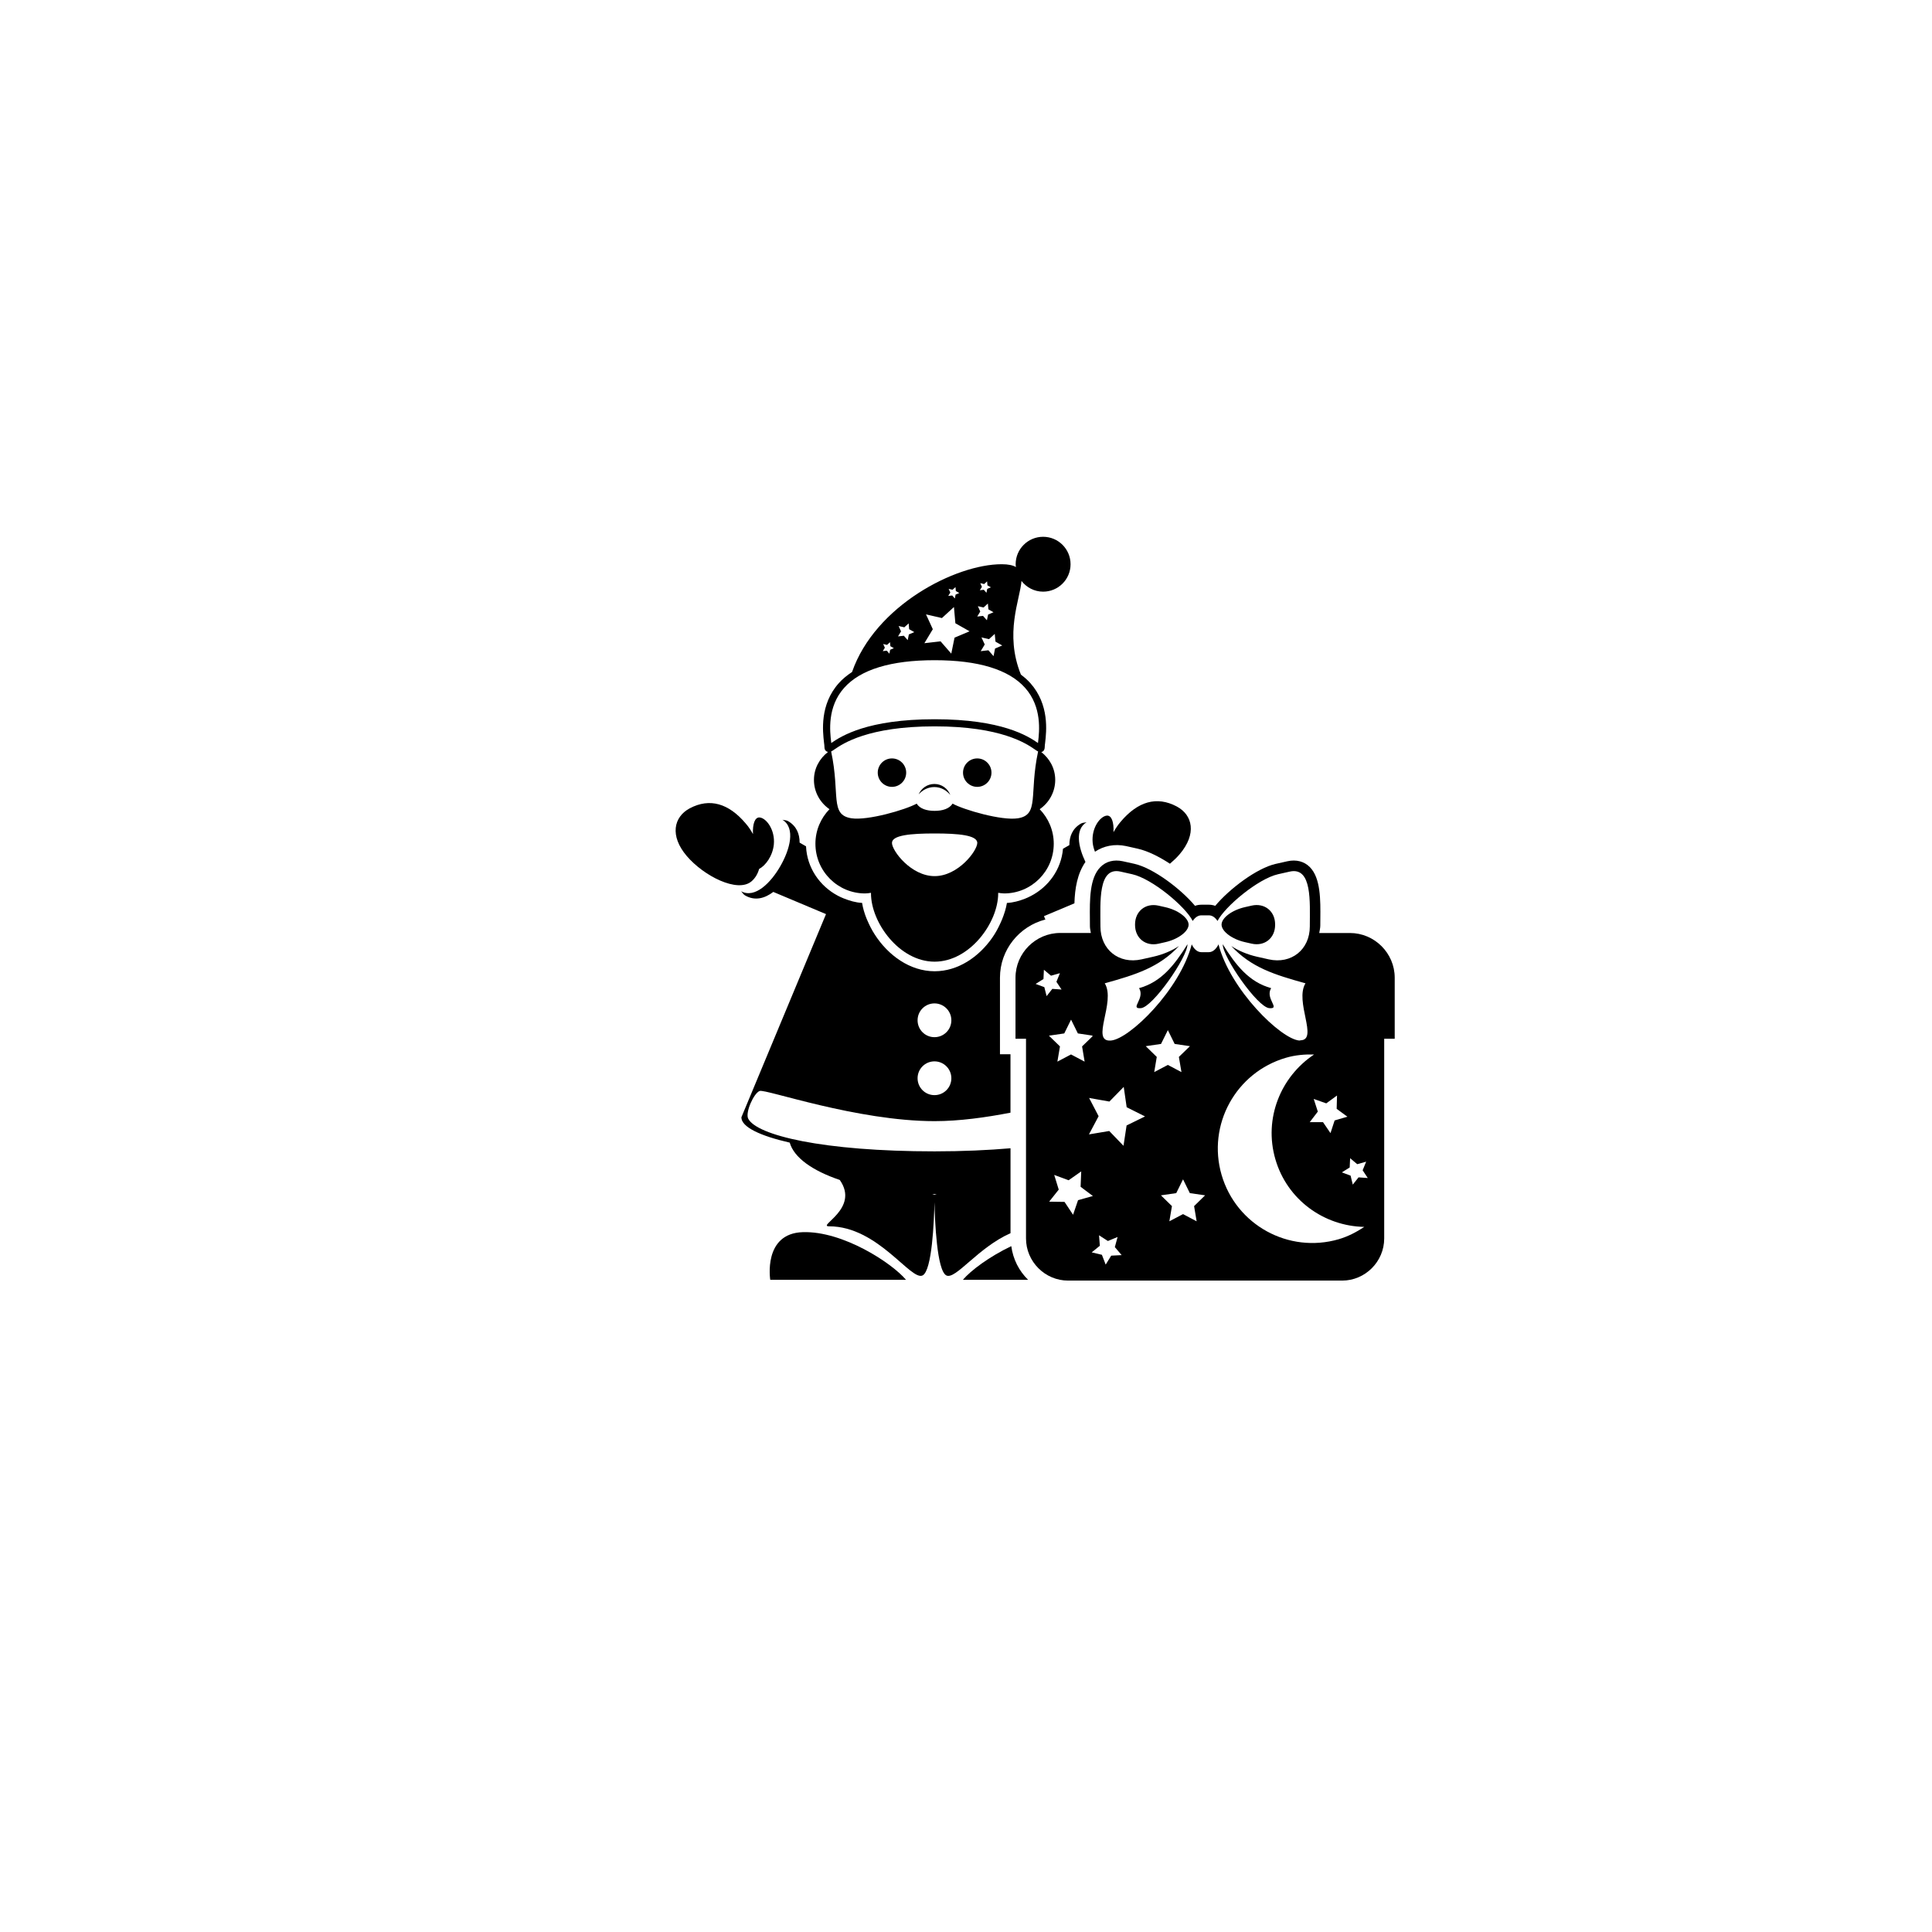
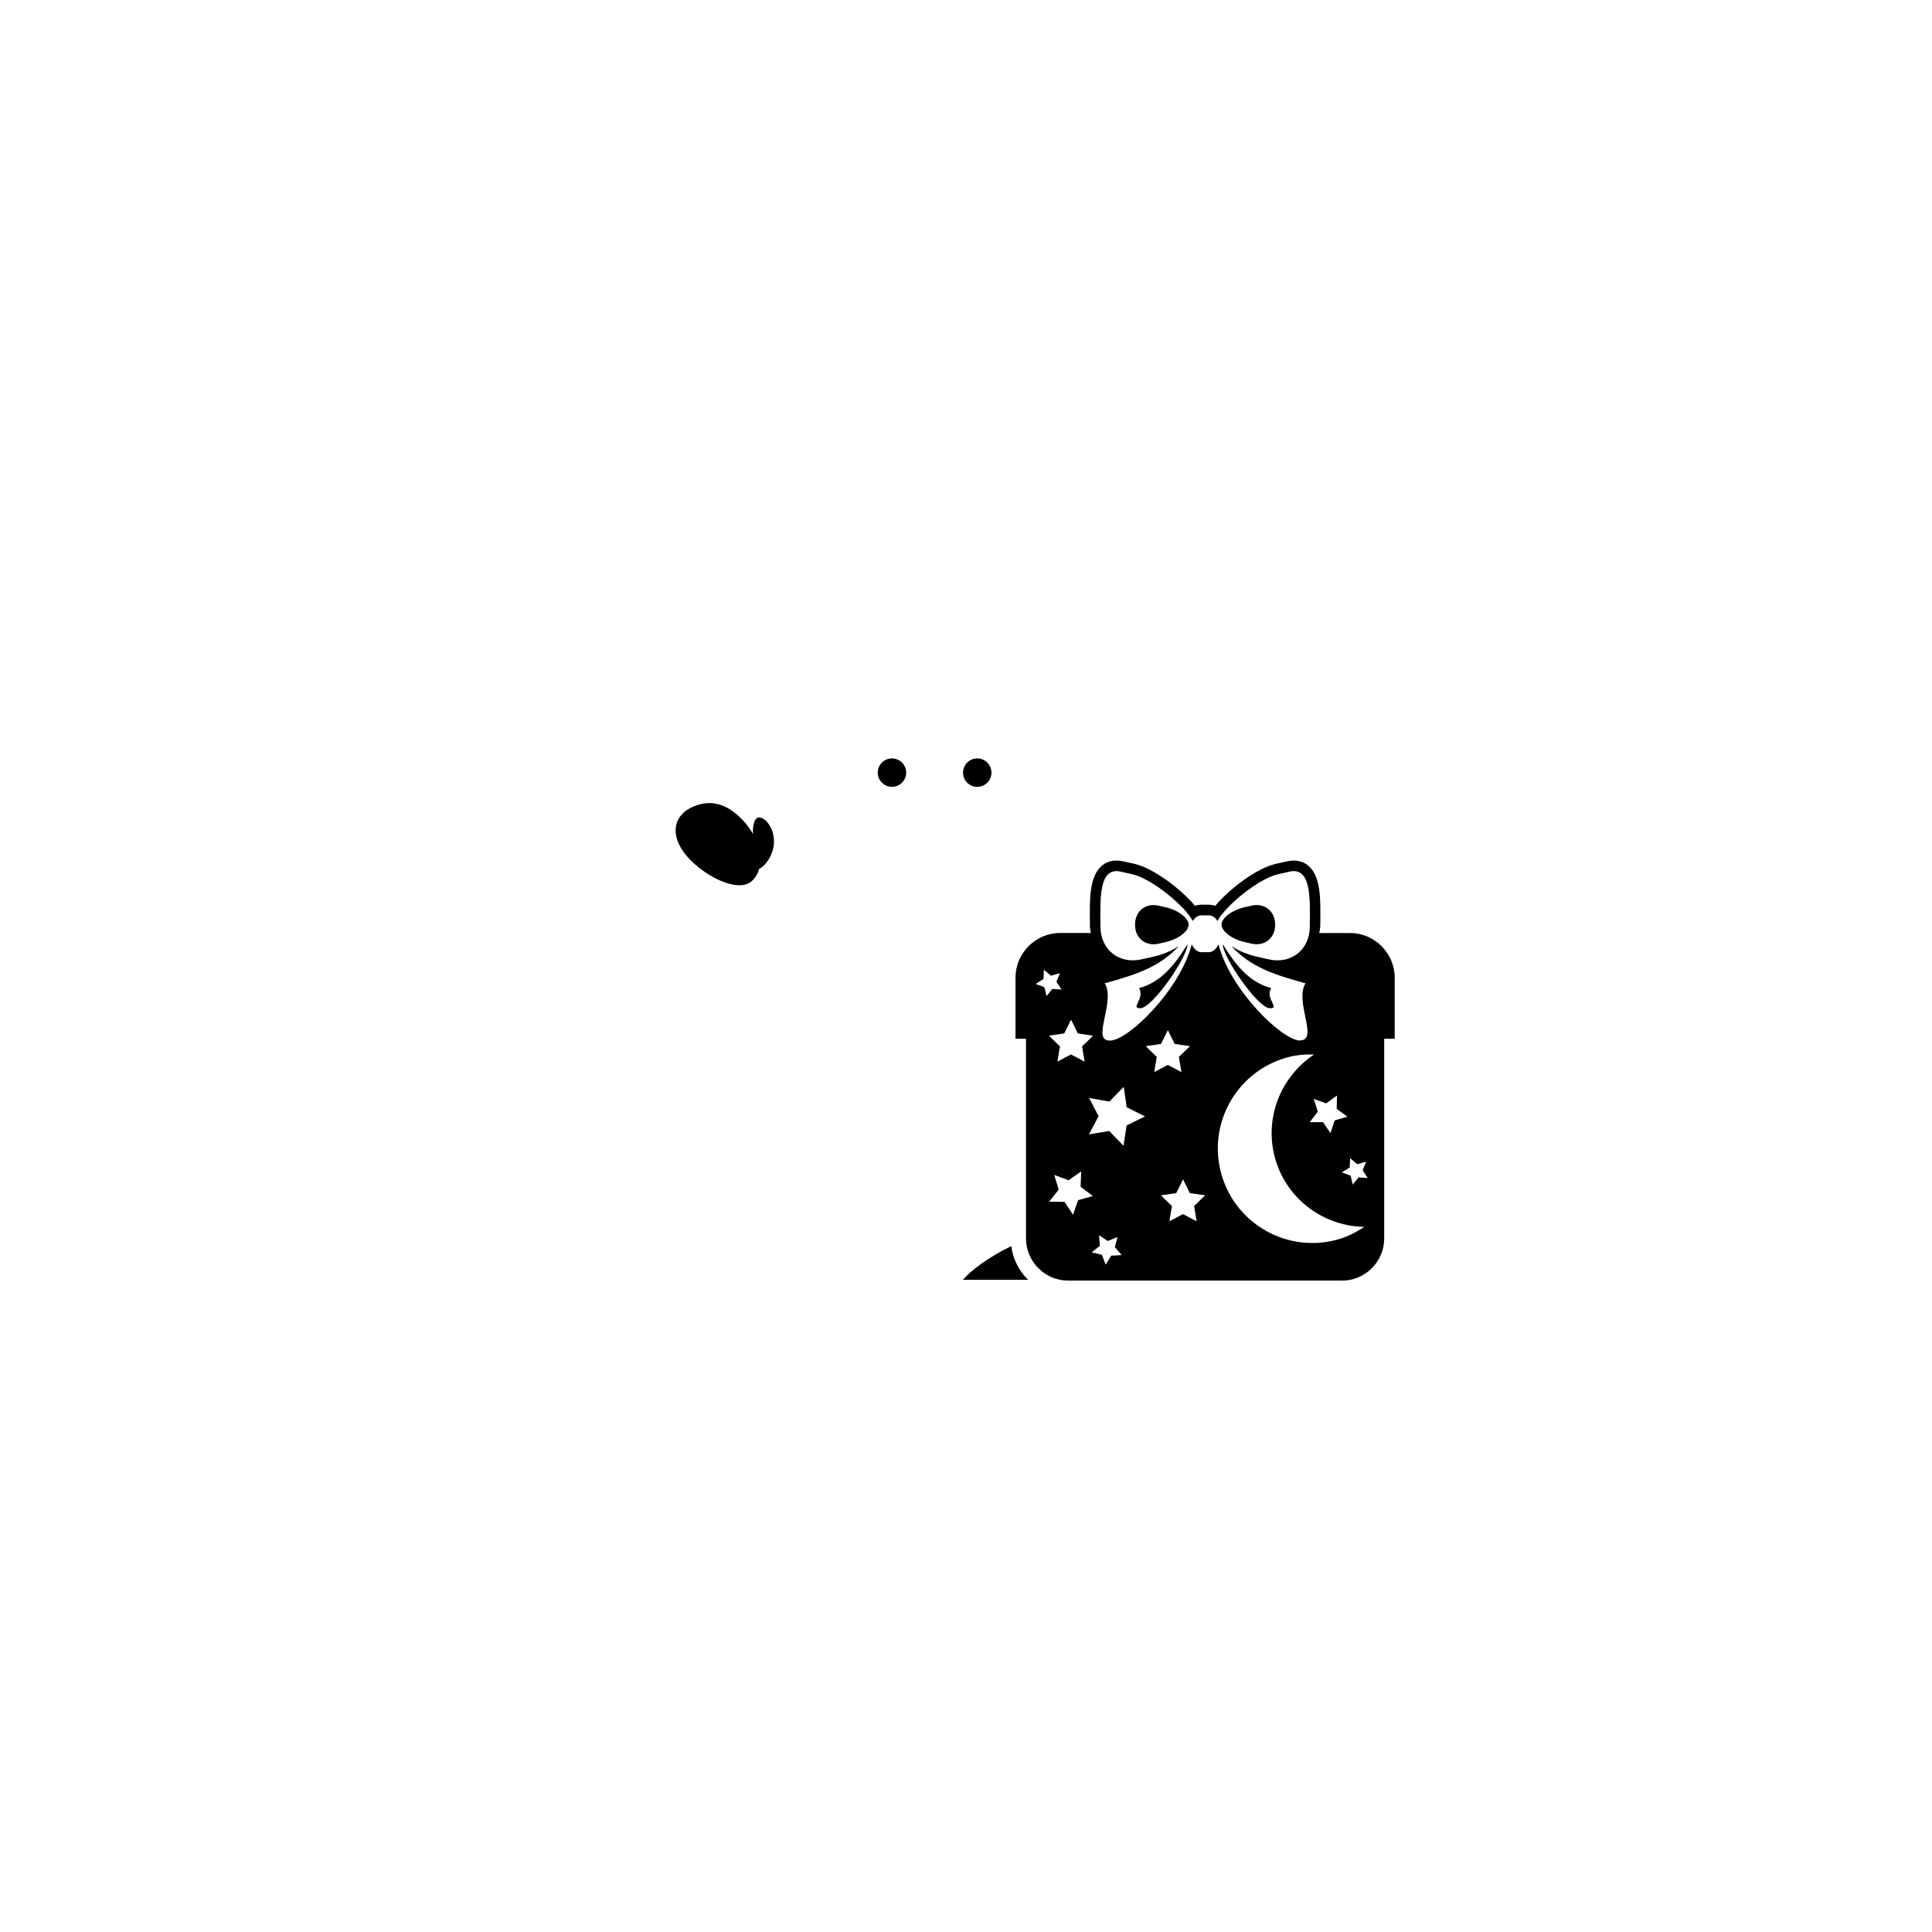
<svg xmlns="http://www.w3.org/2000/svg" version="1.1" id="Layer_1" x="0px" y="0px" width="50px" height="50px" viewBox="0 0 50 50" enable-background="new 0 0 50 50" xml:space="preserve">
  <g>
-     <path d="M20.779,31.888c-1.039,0.03-0.845,1.233-0.845,1.233h3.513C23.082,32.687,21.818,31.857,20.779,31.888z" />
    <path d="M19.646,22.488c0.164-0.084,0.351-0.332,0.381-0.635c0.035-0.377-0.194-0.681-0.367-0.697   c-0.125-0.011-0.186,0.172-0.173,0.43c-0.052-0.094-0.111-0.186-0.187-0.273c-0.44-0.521-0.931-0.669-1.451-0.393   c-0.415,0.223-0.52,0.711-0.077,1.232s1.317,0.963,1.677,0.657C19.547,22.725,19.611,22.613,19.646,22.488z" />
    <circle cx="23.084" cy="19.996" r="0.368" />
    <circle cx="25.291" cy="19.996" r="0.368" />
-     <path d="M21.467,20.942c-0.225,0.231-0.364,0.546-0.364,0.894c0,0.709,0.575,1.286,1.285,1.286c0.053,0,0.103-0.009,0.153-0.016   c0,0.005,0,0.009,0,0.014c0,0.759,0.736,1.768,1.646,1.768s1.646-1.009,1.646-1.768c0-0.005,0-0.009,0-0.014   c0.051,0.006,0.101,0.016,0.153,0.016c0.71,0,1.285-0.576,1.285-1.286c0-0.348-0.14-0.663-0.364-0.894   c0.242-0.166,0.402-0.444,0.402-0.759c0-0.296-0.145-0.552-0.361-0.72c0.035-0.006,0.09-0.033,0.09-0.14   c0-0.022,0.004-0.056,0.01-0.101c0.034-0.295,0.114-0.985-0.382-1.542c-0.071-0.081-0.155-0.153-0.245-0.221   c-0.431-1.069-0.023-1.936,0.015-2.424c0.13,0.167,0.331,0.277,0.56,0.277c0.392,0,0.71-0.317,0.71-0.71   c0-0.392-0.318-0.71-0.71-0.71c-0.393,0-0.711,0.318-0.711,0.71c0,0.025,0.005,0.048,0.008,0.073   c-0.081-0.046-0.196-0.073-0.369-0.073c-1.197,0-3.275,1.07-3.873,2.789c-0.129,0.086-0.246,0.18-0.343,0.289   c-0.497,0.557-0.416,1.247-0.382,1.542c0.006,0.044,0.01,0.079,0.01,0.101c0,0.03,0.004,0.053,0.011,0.072   c0.015,0.037,0.046,0.059,0.083,0.065c-0.219,0.168-0.365,0.425-0.365,0.723C21.064,20.498,21.225,20.776,21.467,20.942z    M24.188,22.674c-0.609,0-1.104-0.655-1.104-0.859c0-0.203,0.494-0.245,1.104-0.245s1.104,0.042,1.104,0.245   C25.291,22.019,24.797,22.674,24.188,22.674z M26.345,21.177c-0.419,0.068-1.405-0.22-1.692-0.379   c-0.084,0.132-0.26,0.187-0.465,0.187s-0.381-0.054-0.465-0.187c-0.287,0.159-1.274,0.446-1.693,0.378   c-0.56-0.09-0.283-0.618-0.52-1.728c0.025-0.012,0.052-0.029,0.088-0.055c0.215-0.147,0.866-0.595,2.59-0.595   s2.375,0.448,2.59,0.595c0.035,0.025,0.062,0.042,0.088,0.055C26.629,20.559,26.904,21.086,26.345,21.177z M25.763,16.606   l0.175,0.099l-0.186,0.079l-0.039,0.197l-0.133-0.152l-0.199,0.023l0.104-0.173L25.4,16.496l0.196,0.045l0.148-0.136L25.763,16.606   z M25.369,15.092l0.101,0.023l0.076-0.07l0.009,0.104l0.09,0.051L25.55,15.24l-0.021,0.101l-0.068-0.078l-0.103,0.012l0.054-0.088   L25.369,15.092z M25.307,15.688l0.148,0.034l0.111-0.103l0.014,0.151l0.132,0.075l-0.14,0.06l-0.031,0.148l-0.1-0.114l-0.15,0.017   l0.078-0.13L25.307,15.688z M24.551,15.24l0.101,0.023l0.076-0.07l0.009,0.103l0.09,0.051l-0.096,0.041l-0.02,0.101l-0.068-0.078   l-0.103,0.012l0.054-0.089L24.551,15.24z M23.965,15.9l0.412,0.095l0.311-0.285l0.037,0.42l0.367,0.208l-0.389,0.165l-0.084,0.413   l-0.277-0.318l-0.419,0.048l0.218-0.362L23.965,15.9z M23.256,16.201l0.148,0.034l0.112-0.102l0.013,0.151l0.133,0.075l-0.141,0.06   l-0.029,0.148l-0.1-0.114l-0.151,0.017l0.078-0.13L23.256,16.201z M22.857,16.667l0.1,0.023l0.076-0.07l0.01,0.104l0.09,0.051   l-0.096,0.041l-0.02,0.101l-0.068-0.078l-0.103,0.012l0.054-0.088L22.857,16.667z M21.846,17.802   c0.422-0.475,1.211-0.716,2.342-0.716s1.92,0.241,2.342,0.716c0.441,0.496,0.368,1.128,0.336,1.398c0,0.01-0.002,0.02-0.003,0.029   c-0.263-0.181-0.937-0.615-2.675-0.615s-2.412,0.434-2.675,0.615c-0.001-0.009-0.003-0.019-0.003-0.029   C21.478,18.931,21.404,18.298,21.846,17.802z" />
-     <path d="M24.182,20.289c-0.184,0-0.341,0.112-0.408,0.271c0.1-0.115,0.242-0.191,0.406-0.191c0.169,0,0.314,0.083,0.414,0.205   C24.529,20.408,24.371,20.289,24.182,20.289z" />
    <path d="M24.92,33.121h1.687c-0.234-0.228-0.39-0.532-0.435-0.871C25.606,32.52,25.123,32.88,24.92,33.121z" />
-     <path d="M26.151,29.717c-0.573,0.049-1.226,0.08-1.964,0.08c-2.895,0-4.605-0.416-4.824-0.847c-0.08-0.159,0.145-0.66,0.297-0.716   s2.514,0.781,4.527,0.781c0.646,0,1.327-0.096,1.964-0.219v-1.512h-0.272v-1.981c0-0.726,0.502-1.333,1.175-1.506l-0.036-0.087   l0.788-0.332c0.011-0.39,0.077-0.771,0.285-1.071c-0.188-0.395-0.274-0.844,0.03-1.028c-0.049,0.014-0.097,0.007-0.146,0.035   c-0.22,0.127-0.3,0.331-0.3,0.557l-0.165,0.095c-0.046,0.537-0.375,0.986-0.831,1.222c-0.05,0.026-0.1,0.05-0.152,0.07   c-0.147,0.057-0.302,0.102-0.468,0.11c-0.023,0.143-0.069,0.285-0.125,0.425c-0.012,0.029-0.025,0.058-0.038,0.087   c-0.061,0.135-0.131,0.267-0.218,0.39c-0.346,0.495-0.883,0.866-1.49,0.866c-0.644,0-1.205-0.417-1.547-0.947   c-0.078-0.12-0.142-0.246-0.196-0.374c-0.007-0.016-0.015-0.032-0.021-0.048c-0.052-0.132-0.093-0.267-0.113-0.4   c-0.169-0.008-0.325-0.057-0.476-0.116c-0.051-0.021-0.102-0.043-0.15-0.069c-0.468-0.248-0.8-0.719-0.825-1.279l-0.166-0.096   c0-0.227-0.08-0.43-0.3-0.557c-0.05-0.028-0.098-0.021-0.146-0.035c0.35,0.211,0.192,0.778-0.054,1.203   c-0.244,0.425-0.656,0.845-1.015,0.647c0.036,0.036,0.055,0.081,0.104,0.109c0.258,0.149,0.51,0.075,0.73-0.091l1.364,0.574   l-2.19,5.259c0,0.251,0.482,0.479,1.251,0.655c0.11,0.387,0.585,0.726,1.295,0.966c0.526,0.744-0.603,1.2-0.274,1.2   c1.264,0,2.115,1.424,2.418,1.271c0.246-0.125,0.296-1.412,0.307-1.896c0.011,0.483,0.061,1.771,0.307,1.896   c0.237,0.121,0.815-0.72,1.661-1.093V29.717z M24.184,25.968c0.241,0,0.437,0.195,0.437,0.437s-0.195,0.437-0.437,0.437   s-0.437-0.195-0.437-0.437S23.942,25.968,24.184,25.968z M24.184,27.468c0.241,0,0.437,0.195,0.437,0.437s-0.195,0.437-0.437,0.437   s-0.437-0.195-0.437-0.437S23.942,27.468,24.184,27.468z M24.184,30.92c-0.002,0-0.034-0.011-0.058-0.019   c0.02,0,0.038,0.002,0.058,0.002s0.038-0.002,0.058-0.002C24.218,30.91,24.186,30.92,24.184,30.92z" />
-     <path d="M29.141,21.896l0.307,0.069c0.256,0.058,0.547,0.204,0.83,0.388c0.093-0.08,0.181-0.162,0.254-0.249   c0.442-0.521,0.338-1.01-0.077-1.232c-0.521-0.277-1.011-0.128-1.451,0.393c-0.075,0.087-0.134,0.179-0.187,0.272   c0.013-0.257-0.048-0.44-0.173-0.429c-0.173,0.017-0.401,0.32-0.366,0.697c0.008,0.085,0.031,0.164,0.06,0.238   C28.562,21.891,28.844,21.833,29.141,21.896z" />
    <path d="M32.221,24.383l0.172,0.039C32.727,24.497,33,24.279,33,23.936v-0.013c0-0.342-0.273-0.561-0.607-0.486l-0.172,0.039   c-0.334,0.075-0.607,0.278-0.607,0.453S31.887,24.309,32.221,24.383z" />
    <path d="M32.848,26.091c0.305,0.025-0.116-0.249,0.049-0.518c-0.569-0.157-0.91-0.586-1.253-1.136   C31.644,24.774,32.543,26.065,32.848,26.091z" />
    <path d="M34.936,24.146h-0.794c0.009-0.064,0.027-0.124,0.027-0.193l0.001-0.167c0.005-0.498,0.01-1.062-0.272-1.346   c-0.146-0.148-0.352-0.201-0.579-0.151l-0.303,0.068c-0.487,0.109-1.199,0.646-1.566,1.086c-0.053-0.019-0.107-0.029-0.164-0.029   H31.09c-0.057,0-0.111,0.01-0.163,0.029c-0.368-0.439-1.08-0.977-1.567-1.087l-0.303-0.067c-0.229-0.049-0.434,0.003-0.579,0.151   c-0.282,0.284-0.277,0.848-0.272,1.345l0.001,0.189c0,0.06,0.017,0.114,0.024,0.171h-0.791c-0.637,0-1.159,0.521-1.159,1.158v1.58   h0.272v5.168c0,0.599,0.491,1.091,1.09,1.091h7.09c0.599,0,1.09-0.492,1.09-1.091v-5.168h0.272v-1.58   C36.095,24.667,35.572,24.146,34.936,24.146z M34.323,28.555l0.279-0.203l-0.009,0.345l0.278,0.203l-0.331,0.097l-0.107,0.328   l-0.194-0.284h-0.343l0.209-0.273l-0.106-0.328L34.323,28.555z M27.027,25.547l-0.225-0.083l0.203-0.127l0.011-0.24l0.184,0.154   l0.231-0.065l-0.091,0.223l0.133,0.2l-0.239-0.017l-0.148,0.188L27.027,25.547z M27.543,26.745l0.176-0.357l0.176,0.357   l0.376,0.056c0.001,0.006,0.001,0.012,0.003,0.019l-0.27,0.261l0.066,0.394l-0.352-0.186l-0.353,0.186l0.067-0.394l-0.286-0.278   L27.543,26.745z M27.771,31.438l-0.221-0.333l-0.398-0.006l0.248-0.312l-0.117-0.38l0.373,0.138l0.326-0.229l-0.016,0.398   l0.318,0.239L27.9,31.06L27.771,31.438z M28.758,32.496l-0.143,0.232l-0.098-0.254l-0.264-0.063l0.211-0.171l-0.021-0.271   l0.229,0.148l0.251-0.104l-0.071,0.262l0.176,0.207L28.758,32.496z M29.156,29.127l-0.08,0.526l-0.369-0.383l-0.525,0.088   l0.25-0.471l-0.246-0.472l0.525,0.093l0.371-0.379l0.076,0.526l0.475,0.238L29.156,29.127z M29.652,27.075l0.395-0.058l0.177-0.357   l0.176,0.357l0.396,0.058l-0.287,0.278l0.067,0.393l-0.352-0.186l-0.353,0.186l0.066-0.393L29.652,27.075z M30.969,31.607   l-0.352-0.186l-0.354,0.186l0.067-0.393l-0.285-0.279l0.396-0.057l0.176-0.357l0.176,0.357l0.395,0.057l-0.285,0.279L30.969,31.607   z M31.285,24.642H31.09c-0.104,0-0.191-0.083-0.248-0.202c-0.307,1.179-1.611,2.449-2.091,2.489   c-0.545,0.046,0.136-0.999-0.16-1.481c0.808-0.225,1.403-0.41,1.922-0.965c-0.185,0.12-0.415,0.221-0.668,0.277l-0.302,0.068   c-0.586,0.131-1.064-0.252-1.064-0.852v-0.022c0-0.601-0.066-1.529,0.519-1.397l0.303,0.068c0.517,0.116,1.374,0.833,1.567,1.21   c0.057-0.089,0.135-0.146,0.223-0.146h0.195c0.088,0,0.166,0.057,0.223,0.146c0.193-0.376,1.051-1.094,1.567-1.21l0.303-0.068   c0.585-0.131,0.519,0.797,0.519,1.397v0.022c0,0.6-0.479,0.983-1.064,0.852l-0.302-0.068c-0.253-0.057-0.484-0.157-0.667-0.277   c0.518,0.556,1.113,0.741,1.921,0.965c-0.288,0.469,0.339,1.462-0.127,1.475v0.008l-0.001-0.008c-0.013,0-0.018,0.008-0.032,0.006   c-0.479-0.04-1.784-1.31-2.091-2.489C31.477,24.558,31.389,24.642,31.285,24.642z M34.646,32.071   c-1.296,0.377-2.653-0.368-3.031-1.664c-0.378-1.297,0.368-2.654,1.665-3.032c0.242-0.071,0.487-0.091,0.729-0.085   c-0.867,0.576-1.309,1.659-1.002,2.712c0.306,1.052,1.26,1.73,2.301,1.75C35.105,31.885,34.889,32,34.646,32.071z M35.159,30.47   l-0.149,0.188l-0.057-0.233l-0.226-0.084l0.203-0.127l0.011-0.24l0.184,0.155l0.231-0.065l-0.091,0.223l0.133,0.2L35.159,30.47z" />
    <path d="M29.479,25.573c0.165,0.27-0.256,0.543,0.049,0.518c0.305-0.026,1.204-1.317,1.204-1.654   C30.389,24.987,30.048,25.416,29.479,25.573z" />
    <path d="M30.154,23.477l-0.172-0.039c-0.334-0.075-0.607,0.144-0.607,0.486v0.013c0,0.343,0.273,0.561,0.607,0.486l0.172-0.039   c0.334-0.074,0.607-0.278,0.607-0.453S30.488,23.551,30.154,23.477z" />
  </g>
</svg>